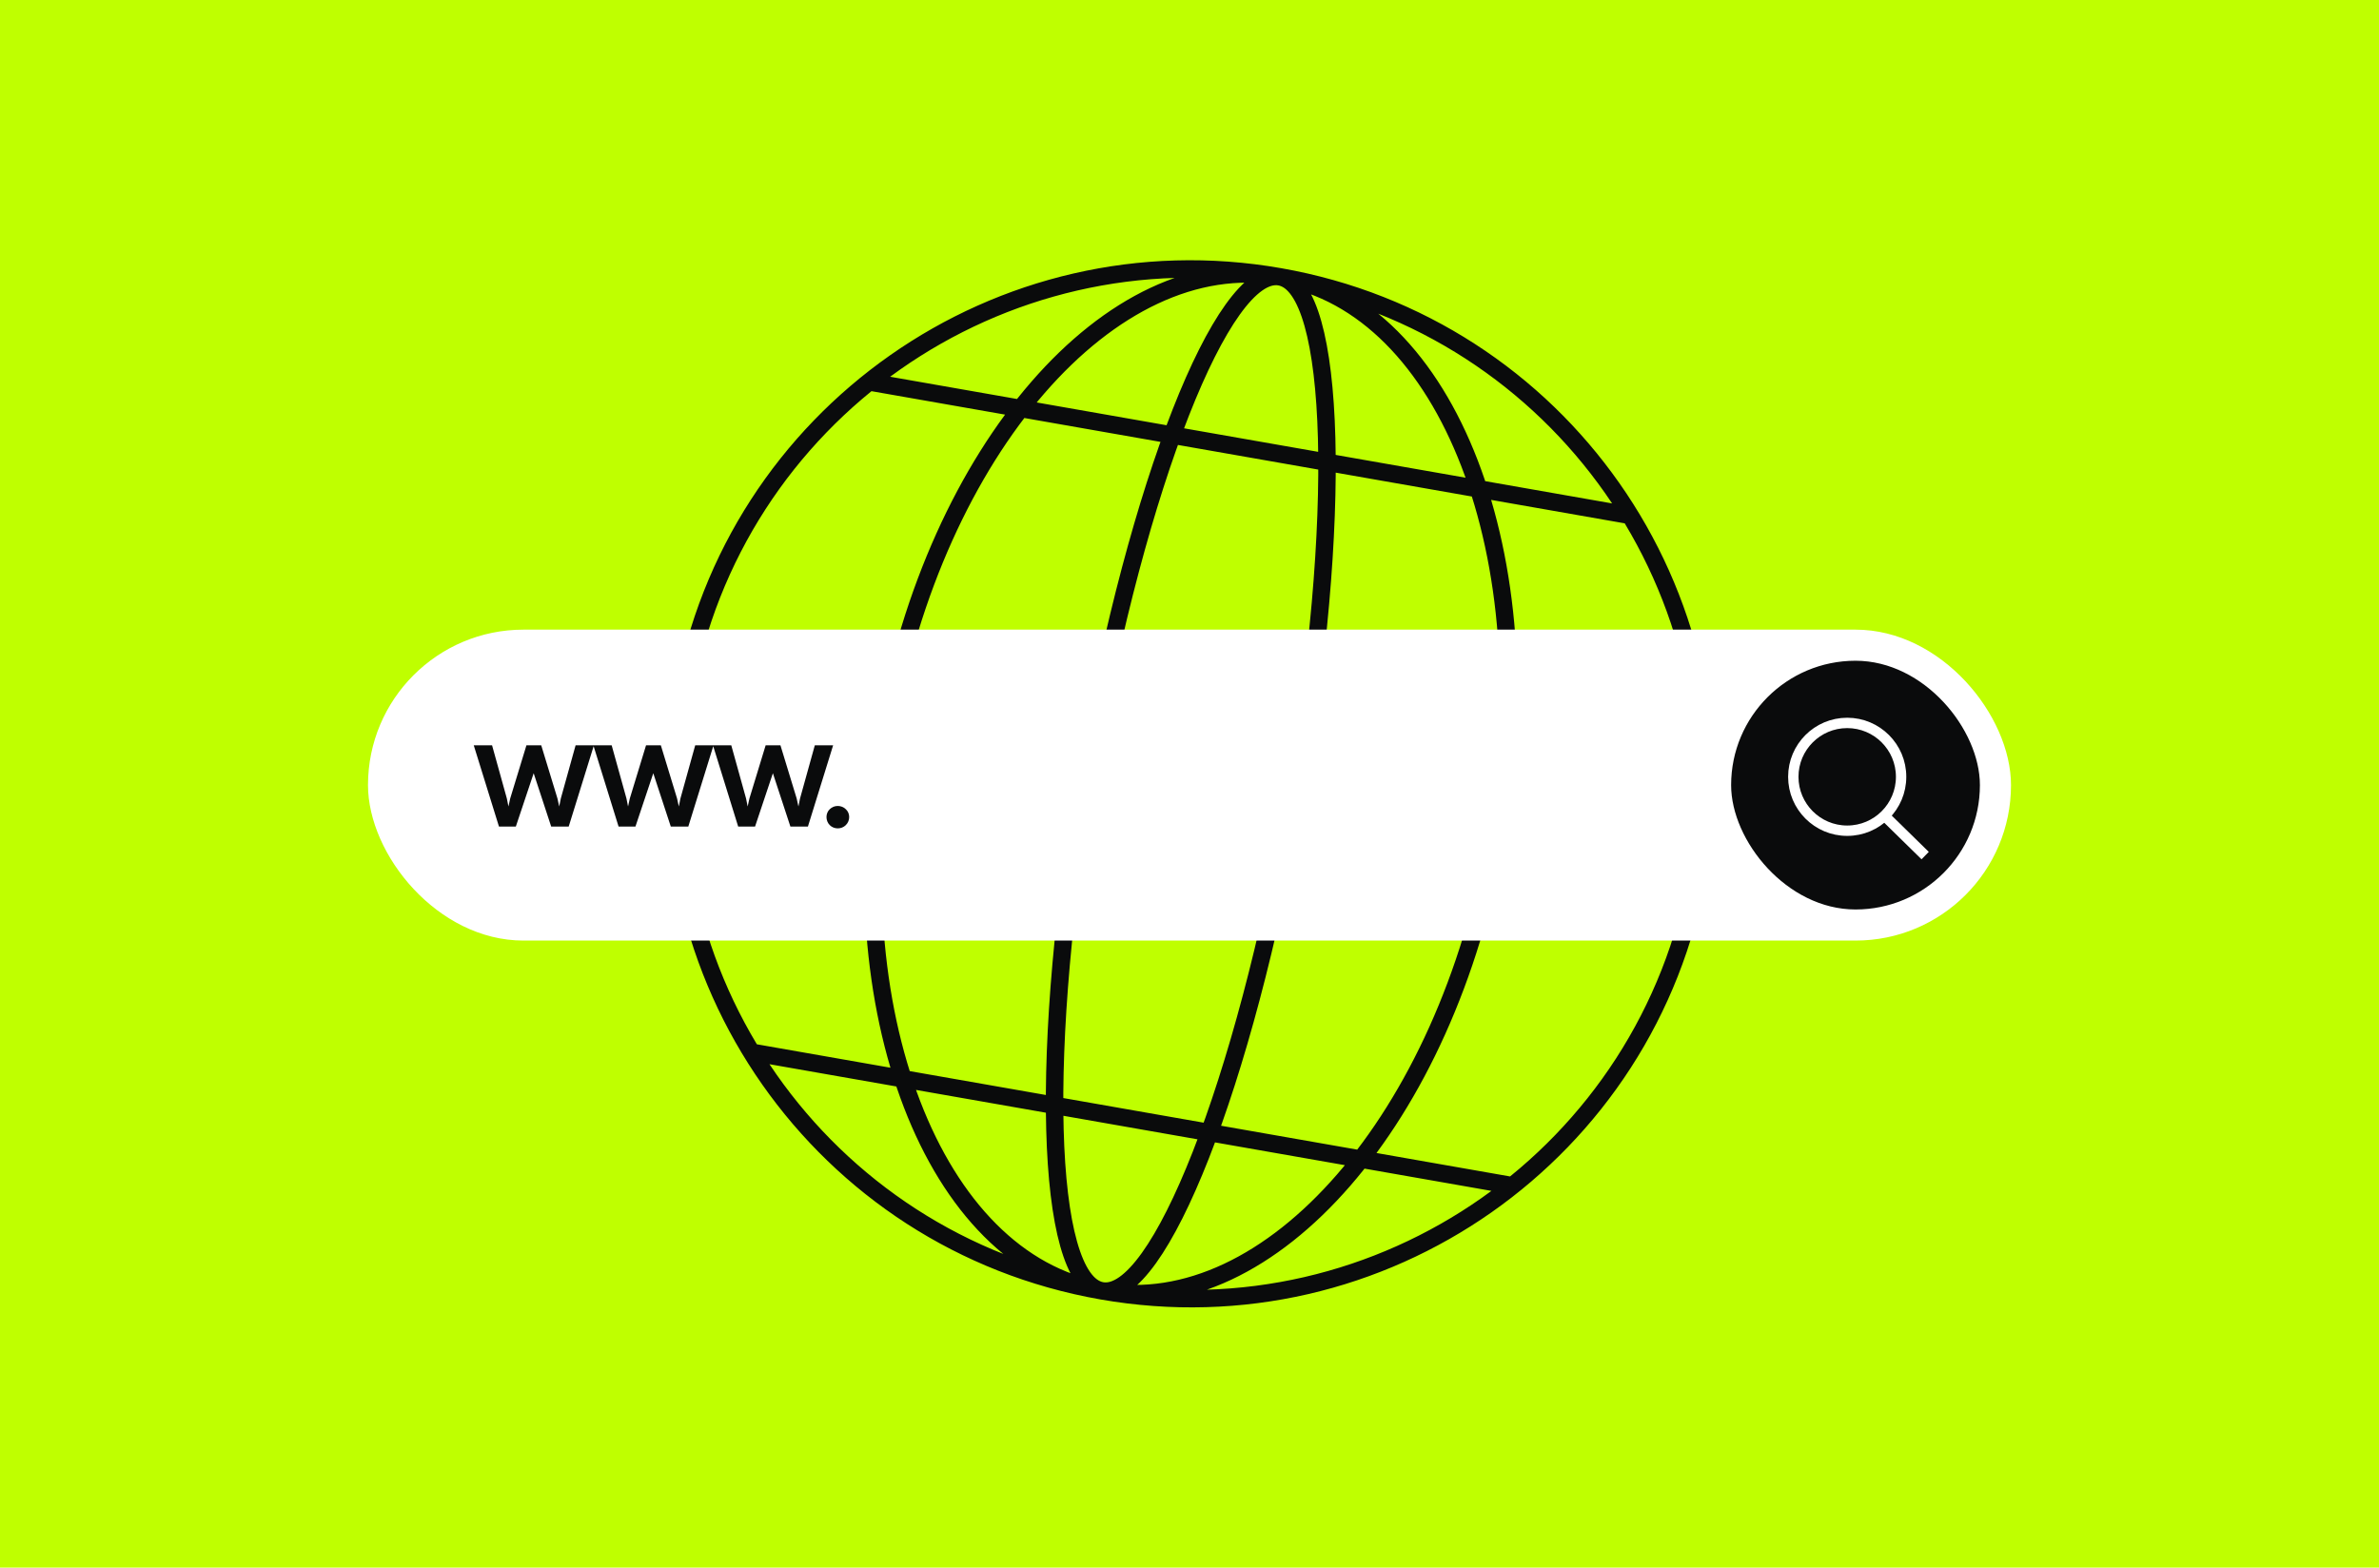
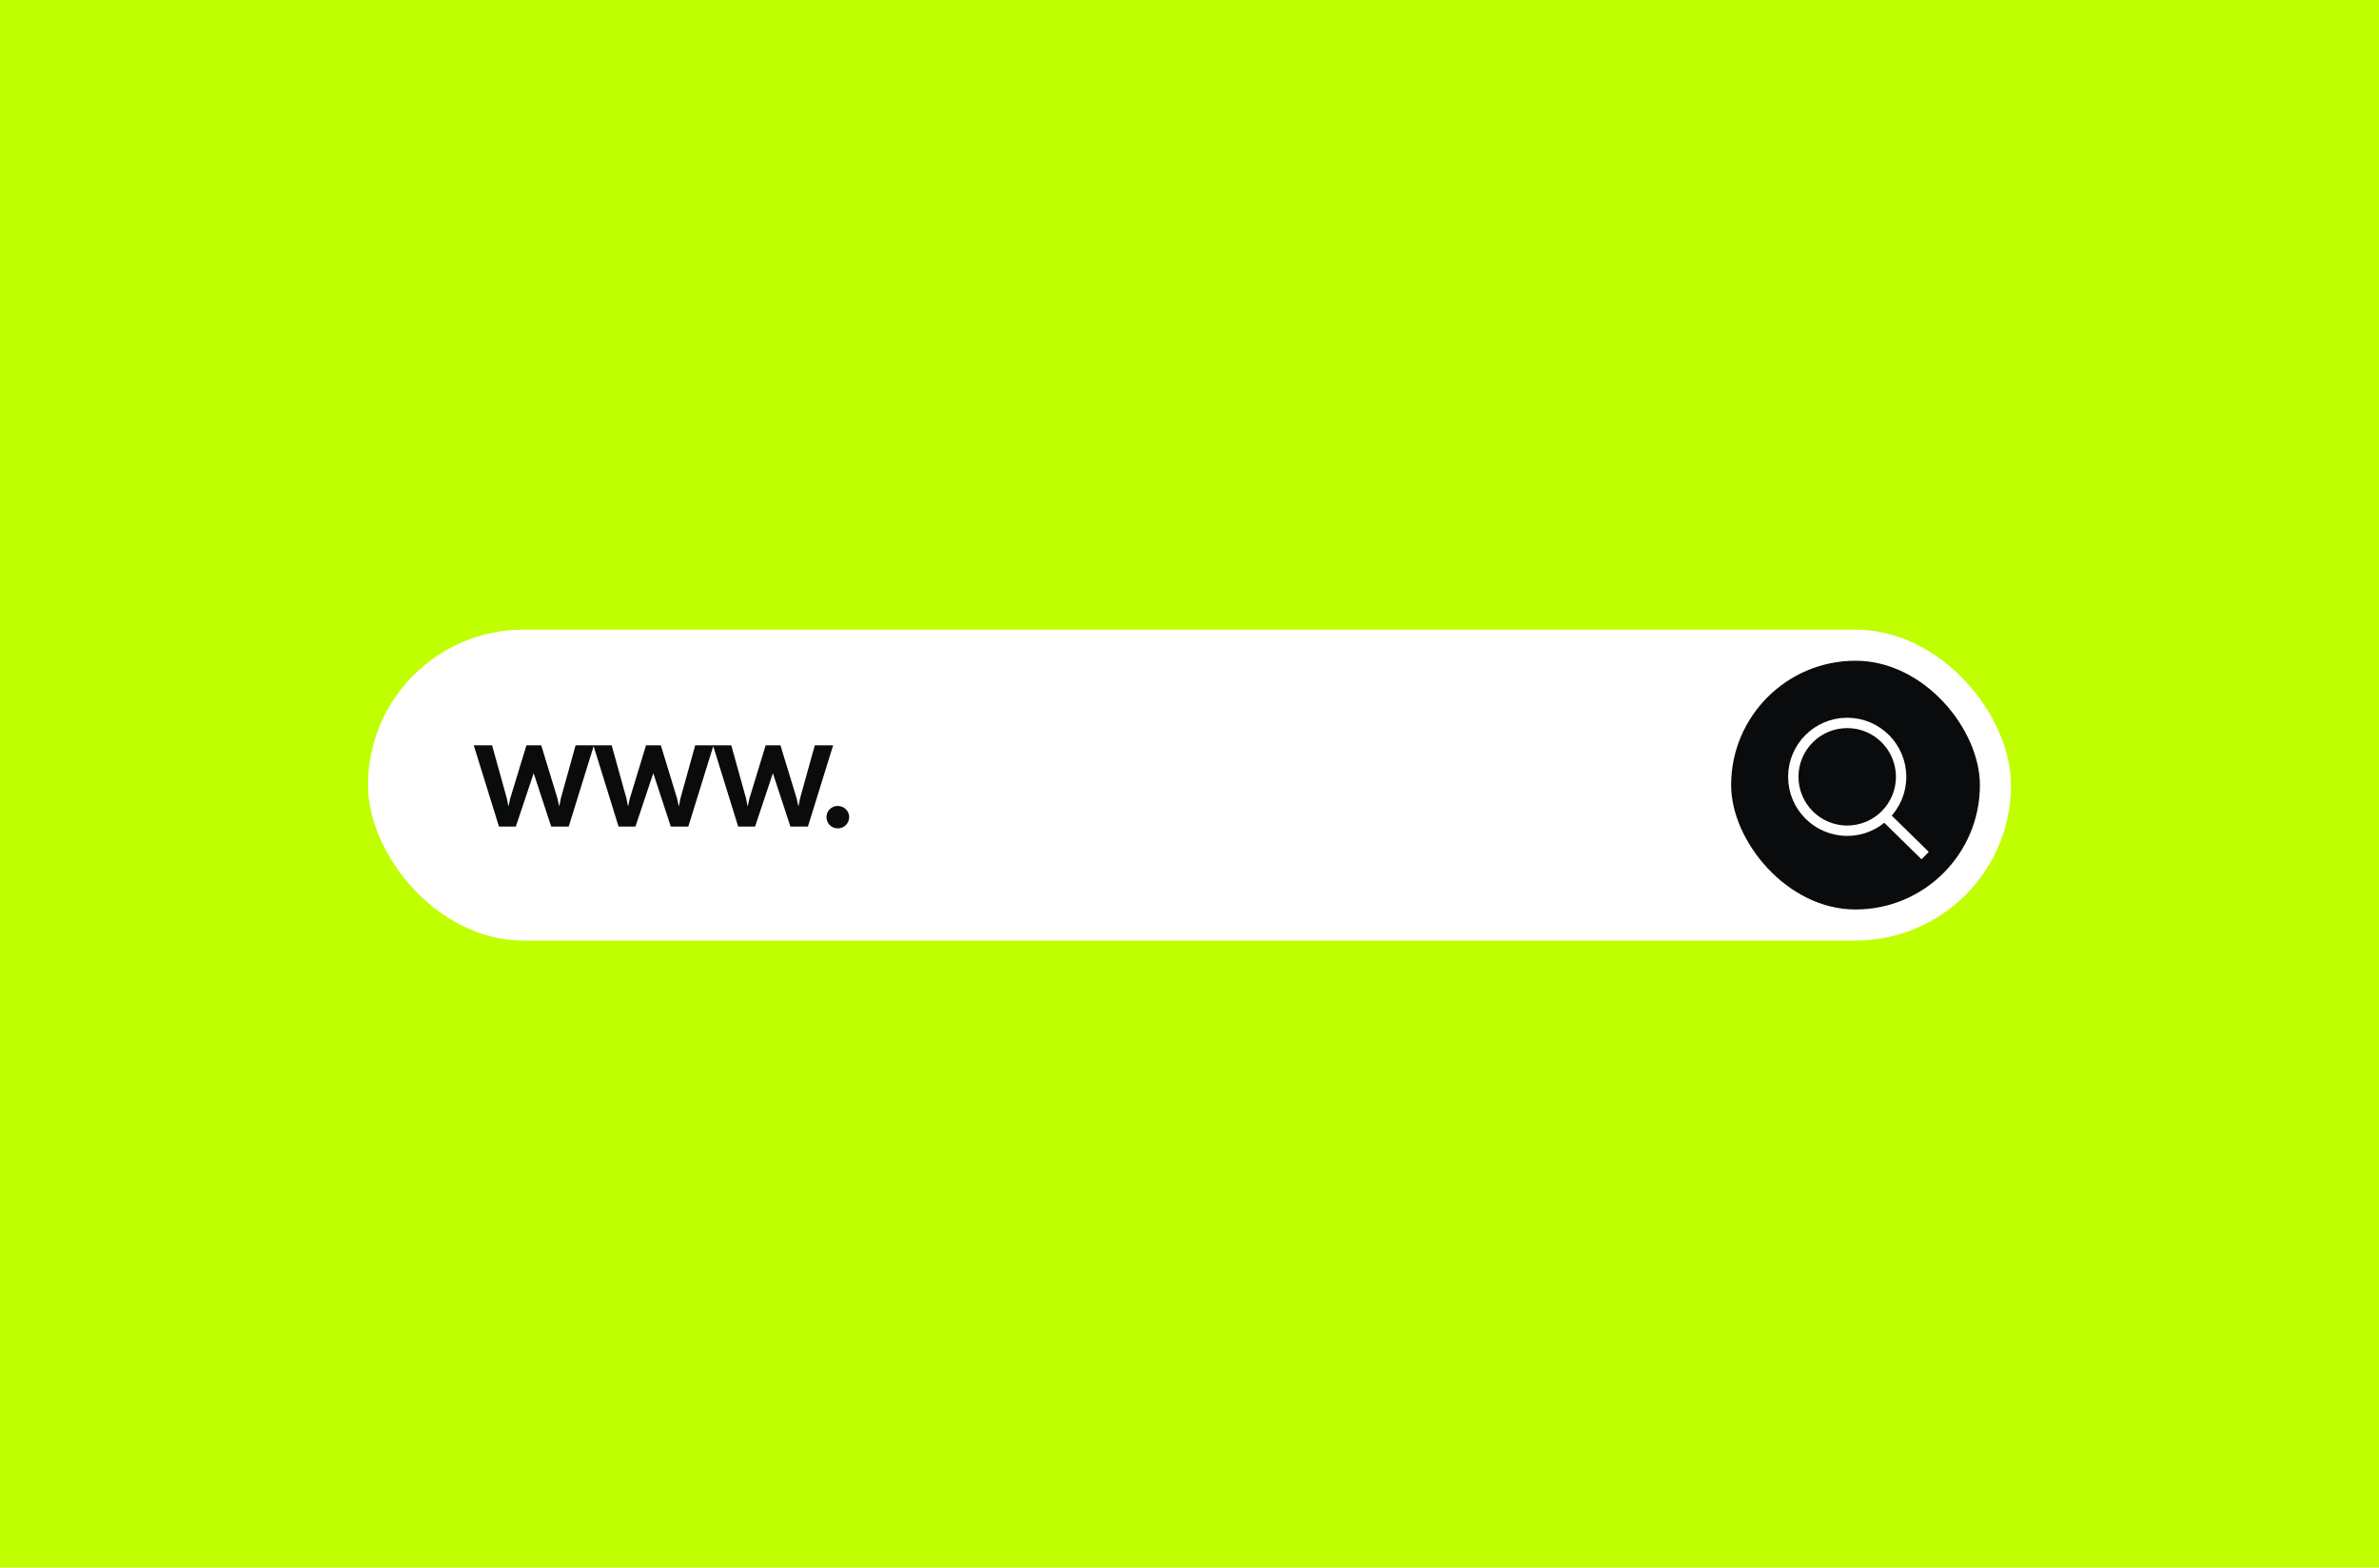
<svg xmlns="http://www.w3.org/2000/svg" width="918" height="605" viewBox="0 0 918 605" fill="none">
  <rect width="918" height="605" fill="#BFFF00" />
  <g clip-path="url(#clip0_330_962)">
-     <path d="M655.172 336.839C636.207 444.907 533.227 517.139 425.159 498.174M655.172 336.839C674.137 228.772 601.905 125.791 493.838 106.826M655.172 336.839L263.825 268.161M425.159 498.174C317.091 479.209 244.86 376.228 263.825 268.161M425.159 498.174C490.183 509.585 558.269 431.23 577.234 323.162C596.199 215.094 558.862 118.238 493.838 106.826M425.159 498.174C360.135 486.763 322.797 389.906 341.763 281.838C360.728 173.771 428.814 95.415 493.838 106.826M425.159 498.174C447.139 502.031 480.331 417.552 499.296 309.484C518.262 201.417 515.818 110.684 493.838 106.826M425.159 498.174C403.179 494.317 400.735 403.583 419.7 295.516C438.666 187.448 471.858 102.969 493.838 106.826M263.825 268.161C282.79 160.093 385.77 87.861 493.838 106.826M336.271 147.547L628.953 198.911M290.044 406.089L583.555 457.598" stroke="#0A0B0C" stroke-width="6.734" />
-   </g>
+     </g>
  <rect x="142" y="243" width="634" height="120" rx="60" fill="white" />
  <path d="M222.114 287.628H229.182L219.448 319H212.69L205.932 298.416L199.05 319H192.54L182.806 287.628H189.874L195.578 308.15L196.198 311.25L196.88 308.15L203.142 287.628H208.846L215.108 308.15L215.79 311.25L216.41 308.15L222.114 287.628ZM268.268 287.628H275.336L265.602 319H258.844L252.086 298.416L245.204 319H238.694L228.96 287.628H236.028L241.732 308.15L242.352 311.25L243.034 308.15L249.296 287.628H255L261.262 308.15L261.944 311.25L262.564 308.15L268.268 287.628ZM314.421 287.628H321.489L311.755 319H304.997L298.239 298.416L291.357 319H284.847L275.113 287.628H282.181L287.885 308.15L288.505 311.25L289.187 308.15L295.449 287.628H301.153L307.415 308.15L308.097 311.25L308.717 308.15L314.421 287.628ZM320.178 312.304C321.852 310.63 324.704 310.63 326.378 312.304C328.114 313.854 328.114 316.768 326.378 318.442C324.704 320.116 321.852 320.116 320.178 318.442C318.504 316.768 318.504 313.854 320.178 312.304Z" fill="#0A0B0C" />
  <rect x="668" y="255" width="96" height="96" rx="48" fill="#0A0B0C" />
  <path d="M712.792 320.6C724.28 320.6 733.592 311.288 733.592 299.8C733.592 288.312 724.28 279 712.792 279C701.305 279 691.992 288.312 691.992 299.8C691.992 311.288 701.305 320.6 712.792 320.6Z" stroke="white" stroke-width="4" />
  <path d="M742.875 330.2L727.195 314.84" stroke="white" stroke-width="4" />
  <defs>
    <clipPath id="clip0_330_962">
      <rect width="431" height="431" fill="white" transform="translate(284.492 52.994) rotate(9.954)" />
    </clipPath>
  </defs>
</svg>